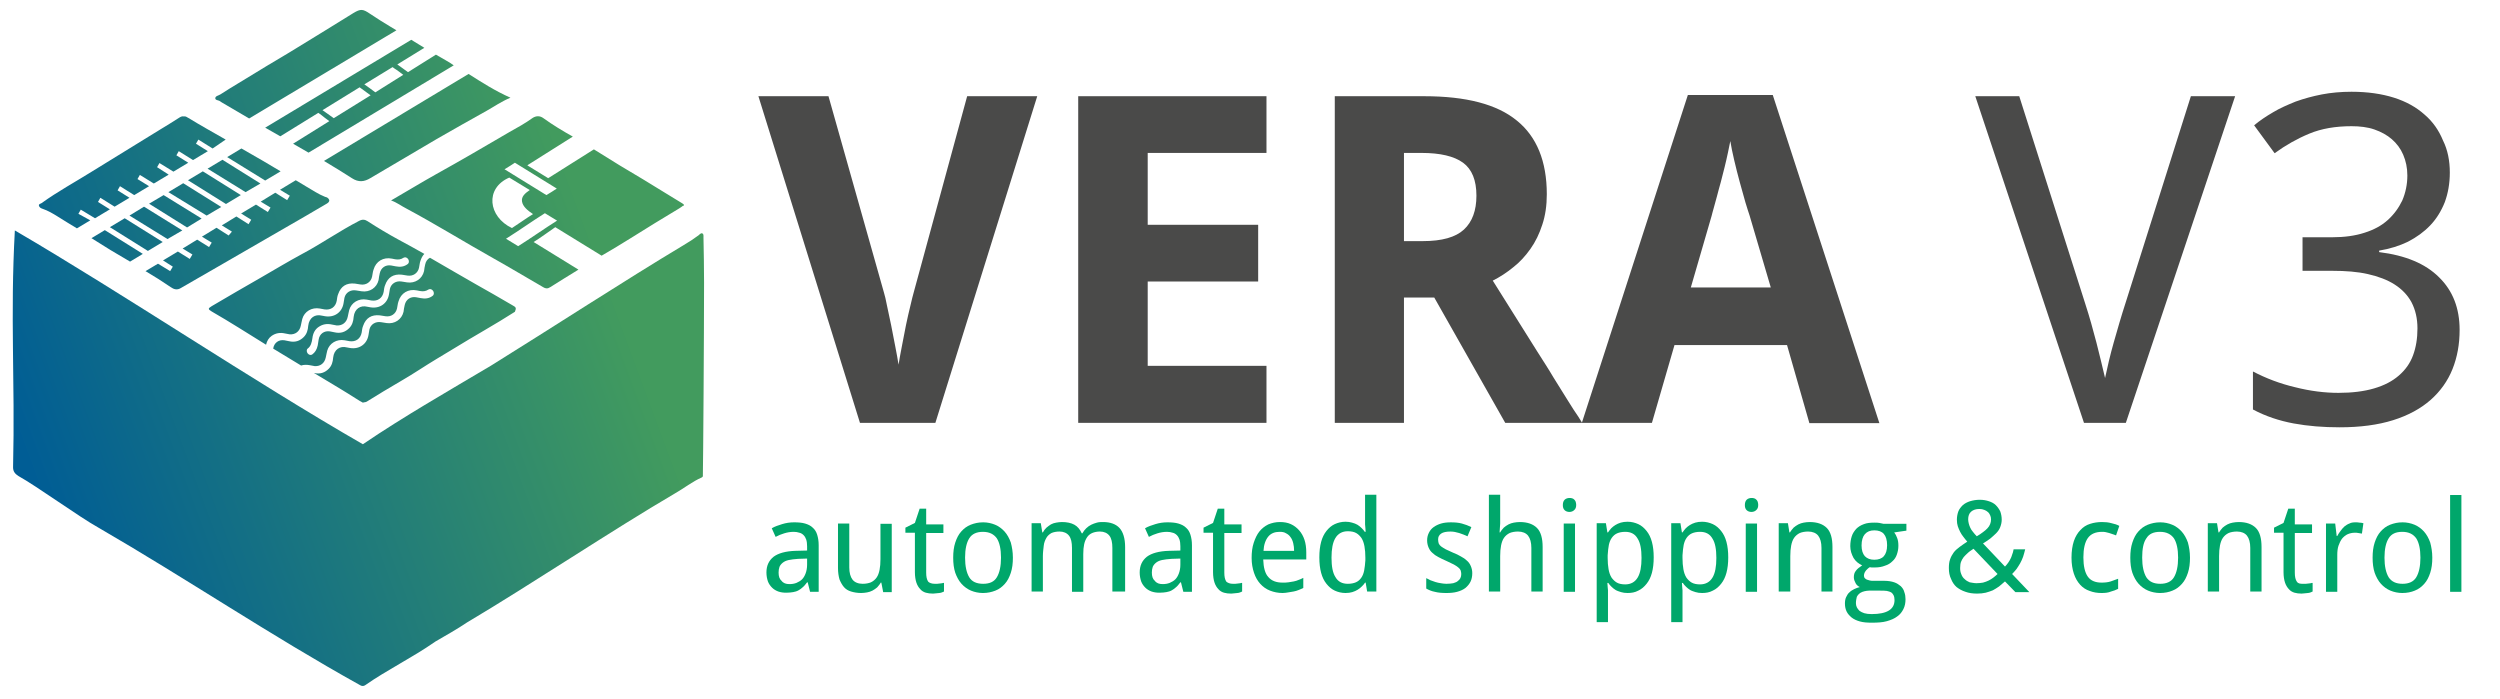
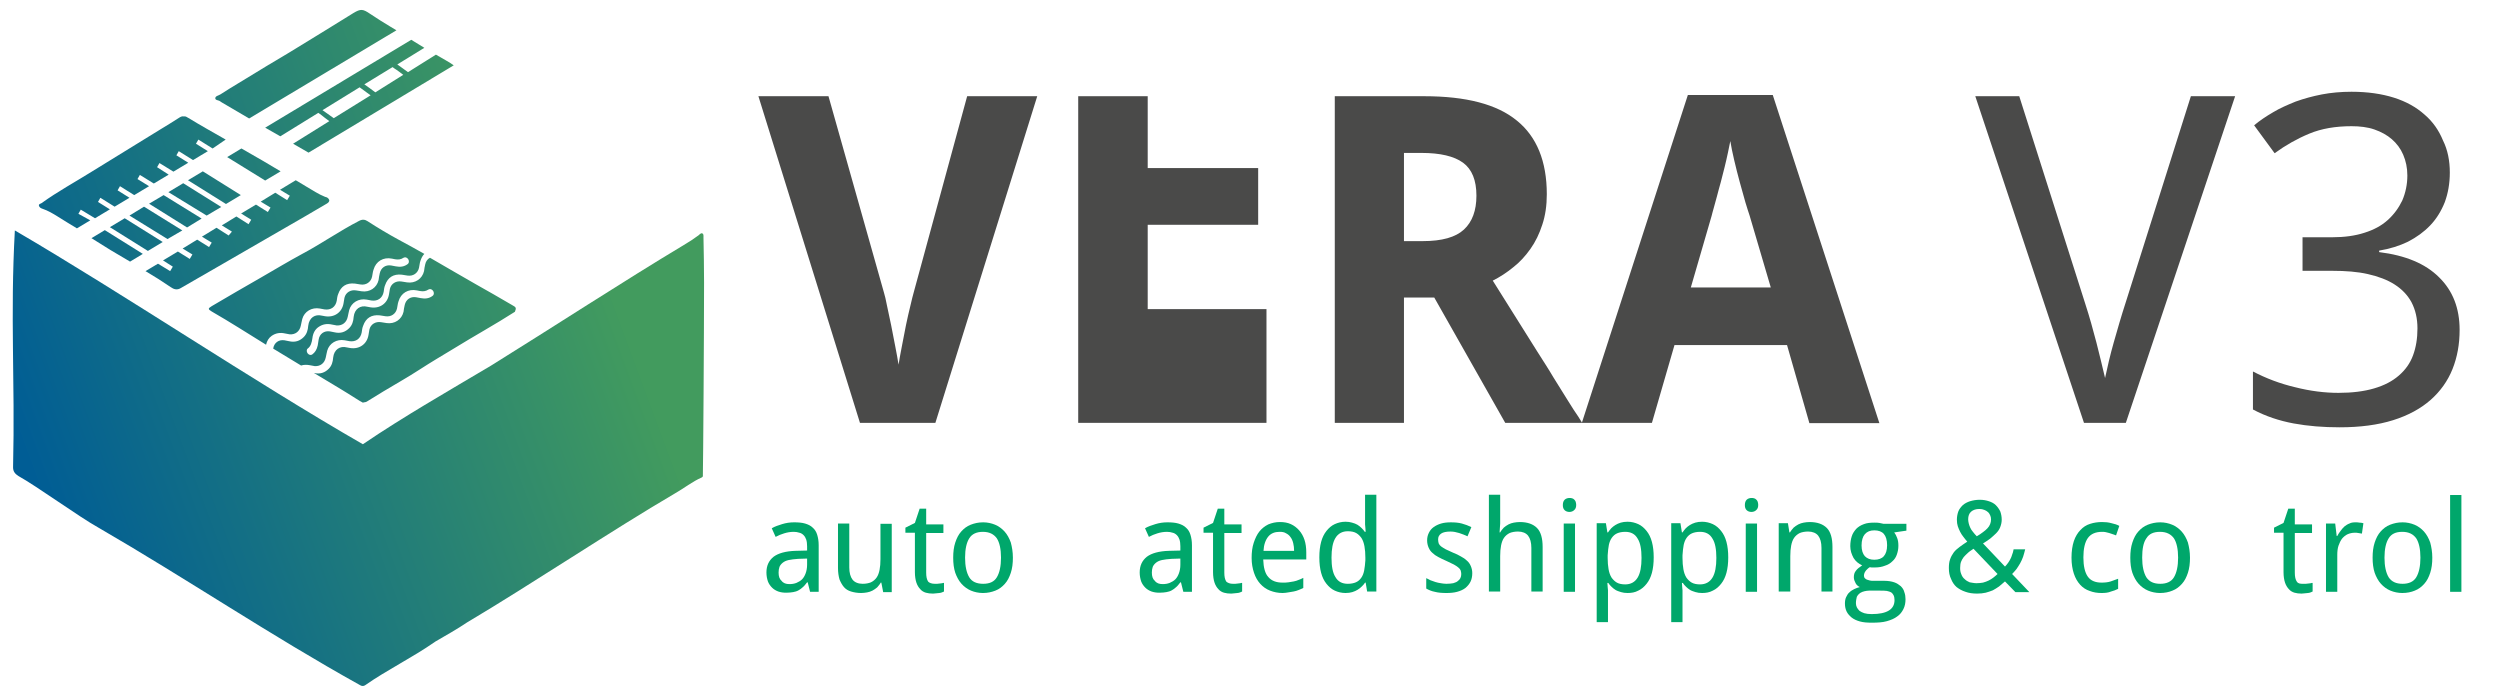
<svg xmlns="http://www.w3.org/2000/svg" version="1.1" id="Ebene_1" x="0px" y="0px" viewBox="0 0 841.9 235.4" style="enable-background:new 0 0 841.9 235.4;" xml:space="preserve">
  <style type="text/css">
	.st0{fill:#4A4A49;}
	.st1{fill:#00A76B;}
	.st2{fill:url(#SVGID_1_);}
	.st3{fill:url(#SVGID_00000066473796000464876180000005011074650193883582_);}
	.st4{fill:url(#SVGID_00000158004273732391397040000018385291535249885066_);}
	.st5{fill:url(#SVGID_00000135651288739435866520000011323128506641863351_);}
	.st6{fill:url(#SVGID_00000072255598485760424350000016309944545322251179_);}
	.st7{fill:url(#SVGID_00000003817992270848125980000018421166087917036734_);}
	.st8{fill:url(#SVGID_00000132066754135644554720000000117117187291338644_);}
	.st9{fill:url(#SVGID_00000008121621803318276380000016026315680398439851_);}
	.st10{fill:url(#SVGID_00000034778104357346253900000001734510801562371239_);}
	.st11{fill:url(#SVGID_00000112614308824253998980000000621662125847472568_);}
	.st12{fill:url(#SVGID_00000060709119974416294400000014585169569017865109_);}
	.st13{fill:url(#SVGID_00000150802308755147584150000010831538003794965935_);}
	.st14{fill:url(#SVGID_00000085243669562524797190000018233209764122970792_);}
	.st15{fill:url(#SVGID_00000120550859148962840140000010749940270712498872_);}
	.st16{fill:url(#SVGID_00000129192456659634813980000003398088632133443743_);}
	.st17{fill:url(#SVGID_00000061461155989418196640000011241355439402569894_);}
</style>
  <g>
    <g>
      <path class="st0" d="M325.7,32.4h23.6l-34.3,110h-25.4l-34.2-110h23.6l18.7,66.2c0.3,0.9,0.6,2.3,1,4.3c0.4,2,0.9,4.2,1.4,6.6    c0.5,2.4,0.9,4.8,1.4,7.2c0.5,2.4,0.8,4.4,1.1,6.1c0.3-1.7,0.6-3.7,1.1-6.1s0.9-4.8,1.4-7.2c0.5-2.4,1-4.6,1.5-6.6    c0.5-2,0.8-3.5,1.1-4.4L325.7,32.4z" />
-       <path class="st0" d="M426.5,142.4h-63.4v-110h63.4v19.1h-40v24.2h37.2v19.1h-37.2v28.4h40V142.4z" />
+       <path class="st0" d="M426.5,142.4h-63.4v-110h63.4h-40v24.2h37.2v19.1h-37.2v28.4h40V142.4z" />
      <path class="st0" d="M472.8,100.2v42.2h-23.3v-110h30.1c14.1,0,24.5,2.7,31.2,8.2c6.7,5.4,10.1,13.7,10.1,24.8    c0,3.8-0.5,7.2-1.5,10.2c-1,3.1-2.3,5.8-4,8.2c-1.7,2.4-3.6,4.5-5.8,6.2c-2.2,1.8-4.5,3.3-6.9,4.5c5.6,8.9,10.6,16.9,15,23.9    c1.9,3,3.8,5.9,5.5,8.8c1.8,2.9,3.4,5.4,4.8,7.7c1.4,2.3,2.6,4.1,3.5,5.4l1.3,2.1h-25.9l-23.9-42.2H472.8z M472.8,81.2h6.3    c6.5,0,11.1-1.3,13.9-3.9c2.8-2.6,4.2-6.4,4.2-11.4c0-5.2-1.5-8.9-4.5-11.1c-3-2.2-7.7-3.3-14-3.3h-5.9V81.2z" />
      <path class="st0" d="M609.3,142.4l-7.5-26.2h-37.9l-7.6,26.2h-23.6L568.4,32H597l35.9,110.5H609.3z M596.3,96.7l-7.1-24.1    c-0.3-0.9-0.8-2.4-1.4-4.4c-0.6-2.1-1.2-4.3-1.9-6.8c-0.7-2.5-1.3-5-1.9-7.5c-0.6-2.5-1-4.6-1.3-6.4c-0.2,1.1-0.5,2.4-0.8,3.9    c-0.3,1.5-0.7,3.1-1.1,4.8c-0.4,1.7-0.9,3.4-1.3,5.1c-0.5,1.7-0.9,3.3-1.3,4.8c-0.4,1.5-0.8,2.8-1.1,4c-0.3,1.2-0.6,2-0.7,2.6    l-7,24.1H596.3z" />
      <path class="st0" d="M737.8,32.4h14.9l-36.8,110h-14.1l-36.6-110H680l22.2,69.8c1.5,4.6,2.7,9,3.8,13.2c1.1,4.2,2,8.2,2.9,11.9    c0.8-3.7,1.7-7.7,2.9-11.9c1.2-4.2,2.5-8.8,4.1-13.7L737.8,32.4z" />
      <path class="st0" d="M825,58.1c0,3.7-0.6,7-1.7,10c-1.2,3-2.8,5.6-4.9,7.8c-2.1,2.2-4.6,4-7.5,5.5c-2.9,1.4-6.1,2.4-9.7,3v0.5    c8.9,1.1,15.6,3.9,20.2,8.5c4.6,4.5,6.9,10.4,6.9,17.7c0,4.8-0.8,9.2-2.4,13.2c-1.6,4-4.1,7.5-7.4,10.4c-3.3,2.9-7.5,5.2-12.6,6.8    s-11.1,2.4-18,2.4c-5.5,0-10.6-0.4-15.5-1.3c-4.8-0.9-9.4-2.4-13.7-4.7v-12.8c4.4,2.3,9.1,4.1,14.2,5.3c5.1,1.3,10,1.9,14.6,1.9    c4.6,0,8.6-0.5,12-1.5c3.4-1,6.1-2.4,8.3-4.3c2.2-1.9,3.8-4.1,4.8-6.8c1-2.7,1.5-5.7,1.5-9.1c0-3.4-0.7-6.3-2-8.8    c-1.3-2.4-3.2-4.4-5.7-6c-2.5-1.6-5.5-2.7-9-3.5c-3.5-0.8-7.5-1.1-12-1.1h-10V79.9h10c4.1,0,7.7-0.5,10.8-1.5    c3.2-1,5.8-2.4,7.9-4.3c2.1-1.9,3.7-4.1,4.9-6.6c1.1-2.6,1.7-5.4,1.7-8.4c0-2.6-0.5-4.9-1.4-7c-0.9-2.1-2.2-3.8-3.8-5.2    s-3.6-2.5-5.9-3.3c-2.3-0.8-4.9-1.1-7.7-1.1c-5.4,0-10.1,0.8-14.2,2.5c-4.1,1.7-8,3.9-11.7,6.6l-6.9-9.4c1.9-1.6,4-3,6.4-4.4    c2.3-1.4,4.9-2.5,7.6-3.6c2.8-1,5.7-1.8,8.8-2.4c3.1-0.6,6.5-0.9,10-0.9c5.4,0,10.2,0.7,14.3,2s7.5,3.2,10.3,5.7    c2.8,2.4,4.8,5.3,6.2,8.7C824.3,50.5,825,54.2,825,58.1z" />
    </g>
    <g>
      <g>
        <path class="st1" d="M272.8,199.3l-0.8-3.2h-0.2c-0.5,0.6-0.9,1.2-1.4,1.6c-0.5,0.5-1,0.8-1.5,1.1s-1.2,0.5-1.8,0.6     s-1.4,0.2-2.3,0.2c-1,0-1.8-0.1-2.7-0.4c-0.8-0.3-1.5-0.7-2.1-1.3c-0.6-0.6-1.1-1.3-1.4-2.1c-0.3-0.9-0.5-1.9-0.5-3     c0-2.3,0.8-4,2.4-5.3c1.6-1.2,4.1-1.9,7.4-2l3.9-0.1V184c0-0.9-0.1-1.7-0.3-2.3c-0.2-0.6-0.5-1.1-0.9-1.5     c-0.4-0.4-0.9-0.7-1.4-0.8c-0.6-0.2-1.2-0.3-1.9-0.3c-1.2,0-2.2,0.2-3.2,0.5c-1,0.3-2,0.7-2.9,1.2l-1.3-2.9c1-0.6,2.2-1,3.5-1.4     c1.3-0.4,2.6-0.6,4-0.6c1.4,0,2.7,0.1,3.7,0.4c1,0.3,1.9,0.7,2.6,1.4c0.7,0.6,1.2,1.4,1.5,2.4c0.3,1,0.5,2.1,0.5,3.5v15.7H272.8z      M265.8,196.7c0.9,0,1.6-0.1,2.4-0.4c0.7-0.3,1.4-0.7,1.9-1.2c0.5-0.5,0.9-1.2,1.2-2c0.3-0.8,0.5-1.8,0.5-2.9v-2.1l-3,0.1     c-1.3,0.1-2.3,0.2-3.2,0.4c-0.9,0.2-1.5,0.5-2,0.9c-0.5,0.4-0.9,0.9-1.1,1.4c-0.2,0.6-0.3,1.2-0.3,1.9c0,1.3,0.3,2.2,1,2.8     C263.8,196.4,264.7,196.7,265.8,196.7z" />
        <path class="st1" d="M297.4,199.3l-0.6-3.1h-0.2c-0.3,0.6-0.8,1.1-1.2,1.6c-0.5,0.4-1,0.8-1.6,1.1s-1.2,0.5-1.8,0.6     s-1.3,0.2-2,0.2c-1.3,0-2.4-0.2-3.4-0.5c-1-0.3-1.8-0.8-2.4-1.5c-0.6-0.7-1.1-1.6-1.5-2.6c-0.3-1.1-0.5-2.3-0.5-3.8v-15h3.8v14.8     c0,1.8,0.4,3.2,1.1,4.1s1.9,1.4,3.4,1.4c1.1,0,2.1-0.2,2.8-0.5c0.8-0.4,1.4-0.9,1.9-1.6c0.5-0.7,0.8-1.6,1-2.6     c0.2-1,0.3-2.2,0.3-3.6v-11.9h3.8v23H297.4z" />
        <path class="st1" d="M314.8,196.6c0.3,0,0.5,0,0.8,0c0.3,0,0.6-0.1,0.9-0.1c0.3,0,0.6-0.1,0.8-0.1c0.2-0.1,0.4-0.1,0.6-0.1v2.9     c-0.2,0.1-0.4,0.2-0.7,0.3c-0.3,0.1-0.6,0.2-0.9,0.2s-0.7,0.1-1,0.1s-0.7,0.1-1.1,0.1c-0.9,0-1.7-0.1-2.4-0.3     c-0.7-0.2-1.4-0.6-1.9-1.2c-0.5-0.5-1-1.3-1.3-2.2c-0.3-0.9-0.5-2.1-0.5-3.5v-13.3h-3.2v-1.7l3.2-1.6l1.6-4.8h2.2v5.3h5.8v2.9     h-5.8v13.3c0,1.4,0.2,2.4,0.7,3.1C313,196.3,313.8,196.6,314.8,196.6z" />
        <path class="st1" d="M341.1,187.8c0,1.9-0.2,3.6-0.7,5.1c-0.5,1.5-1.1,2.7-2,3.7c-0.9,1-1.9,1.8-3.2,2.3s-2.6,0.8-4.2,0.8     c-1.4,0-2.8-0.3-4-0.8s-2.3-1.3-3.2-2.3c-0.9-1-1.6-2.3-2.1-3.7c-0.5-1.5-0.7-3.2-0.7-5.1c0-1.9,0.2-3.6,0.7-5.1     c0.5-1.5,1.1-2.7,2-3.7c0.9-1,1.9-1.8,3.2-2.3s2.6-0.8,4.2-0.8c1.4,0,2.8,0.3,4,0.8s2.3,1.3,3.2,2.3c0.9,1,1.6,2.3,2.1,3.7     C340.8,184.2,341.1,185.9,341.1,187.8z M325,187.8c0,2.9,0.5,5.1,1.4,6.6s2.5,2.2,4.7,2.2s3.7-0.7,4.6-2.2     c0.9-1.5,1.4-3.7,1.4-6.6c0-2.9-0.5-5.1-1.4-6.5c-1-1.4-2.5-2.2-4.7-2.2c-2.1,0-3.7,0.7-4.6,2.2C325.5,182.7,325,184.9,325,187.8     z" />
-         <path class="st1" d="M374.6,199.3v-14.8c0-1.8-0.3-3.2-1-4.1s-1.8-1.4-3.2-1.4c-1,0-1.9,0.2-2.6,0.5c-0.7,0.3-1.3,0.8-1.7,1.4     s-0.8,1.4-1,2.4c-0.2,0.9-0.3,2-0.3,3.3v12.7h-3.8v-14.8c0-1.8-0.3-3.2-1-4.1s-1.8-1.4-3.2-1.4c-1.1,0-2,0.2-2.7,0.5     c-0.7,0.4-1.3,0.9-1.7,1.6c-0.4,0.7-0.8,1.6-0.9,2.6s-0.3,2.2-0.3,3.6v11.9h-3.8v-23h3.1l0.5,3.1h0.2c0.3-0.6,0.7-1.1,1.2-1.6     c0.5-0.4,1-0.8,1.5-1.1c0.6-0.3,1.1-0.5,1.8-0.6c0.6-0.1,1.3-0.2,1.9-0.2c1.7,0,3.1,0.3,4.2,0.9c1.1,0.6,1.9,1.6,2.5,2.9h0.2     c0.4-0.7,0.8-1.2,1.3-1.7c0.5-0.5,1.1-0.9,1.7-1.2c0.6-0.3,1.2-0.5,1.9-0.7c0.7-0.2,1.4-0.2,2.1-0.2c2.4,0,4.3,0.7,5.5,2     c1.2,1.3,1.9,3.5,1.9,6.4v15H374.6z" />
        <path class="st1" d="M398.5,199.3l-0.8-3.2h-0.2c-0.5,0.6-0.9,1.2-1.4,1.6c-0.5,0.5-1,0.8-1.5,1.1s-1.2,0.5-1.8,0.6     s-1.4,0.2-2.3,0.2c-1,0-1.8-0.1-2.7-0.4c-0.8-0.3-1.5-0.7-2.1-1.3c-0.6-0.6-1.1-1.3-1.4-2.1c-0.3-0.9-0.5-1.9-0.5-3     c0-2.3,0.8-4,2.4-5.3c1.6-1.2,4.1-1.9,7.4-2l3.9-0.1V184c0-0.9-0.1-1.7-0.3-2.3c-0.2-0.6-0.5-1.1-0.9-1.5     c-0.4-0.4-0.9-0.7-1.4-0.8c-0.6-0.2-1.2-0.3-1.9-0.3c-1.2,0-2.2,0.2-3.2,0.5c-1,0.3-2,0.7-2.9,1.2l-1.3-2.9c1-0.6,2.2-1,3.5-1.4     c1.3-0.4,2.6-0.6,4-0.6c1.4,0,2.7,0.1,3.7,0.4c1,0.3,1.9,0.7,2.6,1.4c0.7,0.6,1.2,1.4,1.5,2.4c0.3,1,0.5,2.1,0.5,3.5v15.7H398.5z      M391.5,196.7c0.9,0,1.6-0.1,2.4-0.4c0.7-0.3,1.4-0.7,1.9-1.2c0.5-0.5,0.9-1.2,1.2-2c0.3-0.8,0.5-1.8,0.5-2.9v-2.1l-3,0.1     c-1.3,0.1-2.3,0.2-3.2,0.4c-0.9,0.2-1.5,0.5-2,0.9c-0.5,0.4-0.9,0.9-1.1,1.4c-0.2,0.6-0.3,1.2-0.3,1.9c0,1.3,0.3,2.2,1,2.8     C389.5,196.4,390.4,196.7,391.5,196.7z" />
        <path class="st1" d="M415.2,196.6c0.3,0,0.5,0,0.8,0c0.3,0,0.6-0.1,0.9-0.1c0.3,0,0.6-0.1,0.8-0.1c0.2-0.1,0.4-0.1,0.6-0.1v2.9     c-0.2,0.1-0.4,0.2-0.7,0.3c-0.3,0.1-0.6,0.2-0.9,0.2s-0.7,0.1-1,0.1s-0.7,0.1-1.1,0.1c-0.9,0-1.7-0.1-2.4-0.3     c-0.7-0.2-1.4-0.6-1.9-1.2c-0.5-0.5-1-1.3-1.3-2.2c-0.3-0.9-0.5-2.1-0.5-3.5v-13.3h-3.2v-1.7l3.2-1.6l1.6-4.8h2.2v5.3h5.8v2.9     h-5.8v13.3c0,1.4,0.2,2.4,0.7,3.1C413.5,196.3,414.2,196.6,415.2,196.6z" />
        <path class="st1" d="M431.9,199.7c-1.5,0-2.9-0.3-4.2-0.8c-1.3-0.5-2.4-1.3-3.3-2.3c-0.9-1-1.6-2.2-2.1-3.7     c-0.5-1.5-0.8-3.1-0.8-5c0-1.9,0.2-3.6,0.7-5.1c0.5-1.5,1.1-2.8,1.9-3.8c0.8-1,1.8-1.8,3-2.4c1.2-0.5,2.5-0.8,3.9-0.8     c1.4,0,2.6,0.2,3.7,0.7c1.1,0.5,2,1.2,2.8,2.1s1.4,2,1.8,3.2s0.6,2.7,0.6,4.2v2.4h-14.5c0.1,2.7,0.6,4.7,1.7,5.9     c1.1,1.3,2.7,1.9,4.8,1.9c0.7,0,1.4,0,2-0.1c0.6-0.1,1.2-0.2,1.8-0.3s1.1-0.3,1.6-0.5c0.5-0.2,1.1-0.4,1.6-0.7v3.4     c-0.6,0.3-1.1,0.5-1.6,0.7c-0.5,0.2-1.1,0.4-1.7,0.5c-0.6,0.1-1.2,0.2-1.8,0.3S432.6,199.7,431.9,199.7z M430.9,179.1     c-1.6,0-2.9,0.5-3.8,1.6s-1.5,2.7-1.6,4.8h10.3c0-0.9-0.1-1.8-0.3-2.6c-0.2-0.8-0.5-1.5-0.9-2c-0.4-0.6-0.9-1-1.5-1.3     C432.5,179.2,431.8,179.1,430.9,179.1z" />
        <path class="st1" d="M459.9,196.2h-0.2c-0.3,0.5-0.7,0.9-1.1,1.3c-0.4,0.4-0.9,0.8-1.4,1.1c-0.5,0.3-1.1,0.6-1.8,0.8     s-1.4,0.3-2.3,0.3c-1.3,0-2.5-0.3-3.6-0.8c-1.1-0.5-2-1.3-2.8-2.3c-0.8-1-1.4-2.2-1.8-3.7c-0.4-1.5-0.6-3.2-0.6-5.2     c0-2,0.2-3.7,0.6-5.2c0.4-1.5,1-2.7,1.8-3.7c0.8-1,1.7-1.8,2.8-2.3c1.1-0.5,2.3-0.8,3.6-0.8c0.8,0,1.6,0.1,2.2,0.3     c0.7,0.2,1.3,0.4,1.8,0.7c0.5,0.3,1,0.7,1.4,1.1c0.4,0.4,0.8,0.8,1.1,1.3h0.3c0-0.5-0.1-0.9-0.1-1.4c0-0.4-0.1-0.7-0.1-1.1     s0-0.7,0-0.9v-9.1h3.8v32.6h-3.1L459.9,196.2z M453.9,196.6c1.1,0,2-0.2,2.7-0.5c0.7-0.3,1.3-0.8,1.8-1.5c0.5-0.7,0.8-1.5,1-2.5     c0.2-1,0.3-2.1,0.4-3.4v-0.9c0-1.4-0.1-2.7-0.3-3.8s-0.5-2-1-2.8c-0.5-0.7-1.1-1.3-1.8-1.7s-1.7-0.6-2.8-0.6     c-1.9,0-3.3,0.8-4.2,2.3c-0.9,1.5-1.3,3.7-1.3,6.6c0,2.9,0.4,5.1,1.3,6.5C450.6,195.9,452,196.6,453.9,196.6z" />
        <path class="st1" d="M495.8,193c0,1.1-0.2,2.1-0.6,2.9c-0.4,0.8-1,1.5-1.7,2.1c-0.8,0.6-1.7,1-2.8,1.3c-1.1,0.3-2.3,0.4-3.6,0.4     c-1.5,0-2.8-0.1-3.9-0.4c-1.1-0.2-2-0.6-2.9-1.1v-3.5c0.4,0.2,0.9,0.4,1.4,0.7c0.5,0.2,1.1,0.4,1.7,0.6c0.6,0.2,1.2,0.3,1.8,0.4     c0.6,0.1,1.2,0.2,1.9,0.2c0.9,0,1.7-0.1,2.3-0.2c0.6-0.2,1.2-0.4,1.5-0.7c0.4-0.3,0.7-0.6,0.9-1c0.2-0.4,0.3-0.9,0.3-1.4     c0-0.4-0.1-0.8-0.2-1.2c-0.1-0.3-0.4-0.7-0.8-1c-0.4-0.3-0.9-0.7-1.5-1s-1.5-0.7-2.5-1.2c-1-0.4-1.9-0.9-2.7-1.3     c-0.8-0.4-1.5-0.9-2-1.4c-0.6-0.5-1-1.1-1.3-1.8c-0.3-0.7-0.5-1.5-0.5-2.4c0-1,0.2-1.8,0.6-2.6c0.4-0.8,0.9-1.4,1.6-1.9     c0.7-0.5,1.5-0.9,2.5-1.2s2.1-0.4,3.3-0.4c1.4,0,2.6,0.1,3.7,0.4c1.1,0.3,2.2,0.7,3.2,1.2l-1.3,3.1c-0.9-0.4-1.8-0.8-2.8-1.1     c-1-0.3-1.9-0.5-2.9-0.5c-1.4,0-2.5,0.2-3.2,0.7c-0.7,0.5-1,1.1-1,2c0,0.5,0.1,0.9,0.2,1.3c0.2,0.4,0.4,0.7,0.8,1     c0.4,0.3,0.9,0.6,1.6,1c0.7,0.3,1.5,0.7,2.4,1.1c1,0.4,1.9,0.8,2.7,1.3c0.8,0.4,1.5,0.9,2,1.4c0.6,0.5,1,1.1,1.3,1.8     C495.6,191.3,495.8,192.1,495.8,193z" />
        <path class="st1" d="M515.7,199.3v-14.8c0-1.8-0.4-3.2-1.1-4.1c-0.7-0.9-1.9-1.4-3.4-1.4c-1.1,0-2.1,0.2-2.8,0.5     c-0.8,0.4-1.4,0.9-1.9,1.6s-0.8,1.6-1,2.6s-0.3,2.2-0.3,3.6v11.9h-3.8v-32.6h3.8v9.7l-0.2,3h0.2c0.3-0.6,0.8-1.1,1.2-1.6     c0.5-0.4,1-0.8,1.6-1.1s1.2-0.5,1.8-0.6c0.6-0.1,1.3-0.2,2-0.2c2.6,0,4.5,0.7,5.8,2c1.3,1.3,1.9,3.5,1.9,6.4v15H515.7z" />
        <path class="st1" d="M526.3,170.1c0-0.8,0.2-1.4,0.6-1.8s1-0.6,1.6-0.6c0.3,0,0.6,0,0.9,0.1c0.3,0.1,0.5,0.2,0.7,0.4     c0.2,0.2,0.4,0.4,0.5,0.7c0.1,0.3,0.2,0.7,0.2,1.1c0,0.8-0.2,1.4-0.7,1.8c-0.4,0.4-1,0.6-1.6,0.6c-0.6,0-1.2-0.2-1.6-0.6     S526.3,170.9,526.3,170.1z M530.4,199.3h-3.8v-23h3.8V199.3z" />
        <path class="st1" d="M548.1,199.7c-0.8,0-1.6-0.1-2.2-0.3s-1.3-0.4-1.8-0.7c-0.5-0.3-1-0.7-1.4-1.1c-0.4-0.4-0.8-0.8-1.1-1.3     h-0.3c0,0.5,0.1,0.9,0.1,1.4c0,0.4,0.1,0.7,0.1,1.1s0,0.7,0,0.9v9.8h-3.8v-33.3h3.1l0.5,3.1h0.2c0.3-0.5,0.7-0.9,1.1-1.4     c0.4-0.4,0.9-0.8,1.4-1.1c0.5-0.3,1.1-0.6,1.8-0.8c0.7-0.2,1.4-0.3,2.3-0.3c1.3,0,2.5,0.3,3.6,0.8c1.1,0.5,2,1.3,2.8,2.3     c0.8,1,1.4,2.2,1.8,3.7c0.4,1.5,0.6,3.2,0.6,5.2c0,2-0.2,3.7-0.6,5.2c-0.4,1.5-1,2.7-1.8,3.7s-1.7,1.8-2.8,2.3     C550.6,199.5,549.4,199.7,548.1,199.7z M547.3,179.1c-1.1,0-2,0.2-2.7,0.5c-0.7,0.3-1.3,0.8-1.8,1.5c-0.5,0.7-0.8,1.5-1,2.4     c-0.2,1-0.3,2.1-0.4,3.5v0.9c0,1.4,0.1,2.7,0.3,3.8c0.2,1.1,0.5,2,1,2.8c0.5,0.7,1.1,1.3,1.8,1.7s1.7,0.6,2.8,0.6     c1.9,0,3.3-0.8,4.2-2.3c0.9-1.5,1.3-3.7,1.3-6.6c0-2.9-0.4-5.1-1.3-6.5C550.6,179.8,549.2,179.1,547.3,179.1z" />
        <path class="st1" d="M573.2,199.7c-0.8,0-1.6-0.1-2.2-0.3s-1.3-0.4-1.8-0.7c-0.5-0.3-1-0.7-1.4-1.1c-0.4-0.4-0.8-0.8-1.1-1.3     h-0.3c0,0.5,0.1,0.9,0.1,1.4c0,0.4,0.1,0.7,0.1,1.1s0,0.7,0,0.9v9.8h-3.8v-33.3h3.1l0.5,3.1h0.2c0.3-0.5,0.7-0.9,1.1-1.4     c0.4-0.4,0.9-0.8,1.4-1.1c0.5-0.3,1.1-0.6,1.8-0.8c0.7-0.2,1.4-0.3,2.3-0.3c1.3,0,2.5,0.3,3.6,0.8c1.1,0.5,2,1.3,2.8,2.3     c0.8,1,1.4,2.2,1.8,3.7c0.4,1.5,0.6,3.2,0.6,5.2c0,2-0.2,3.7-0.6,5.2c-0.4,1.5-1,2.7-1.8,3.7s-1.7,1.8-2.8,2.3     C575.7,199.5,574.5,199.7,573.2,199.7z M572.5,179.1c-1.1,0-2,0.2-2.7,0.5c-0.7,0.3-1.3,0.8-1.8,1.5c-0.5,0.7-0.8,1.5-1,2.4     c-0.2,1-0.3,2.1-0.4,3.5v0.9c0,1.4,0.1,2.7,0.3,3.8c0.2,1.1,0.5,2,1,2.8c0.5,0.7,1.1,1.3,1.8,1.7s1.7,0.6,2.8,0.6     c1.9,0,3.3-0.8,4.2-2.3c0.9-1.5,1.3-3.7,1.3-6.6c0-2.9-0.4-5.1-1.3-6.5C575.8,179.8,574.4,179.1,572.5,179.1z" />
        <path class="st1" d="M587.6,170.1c0-0.8,0.2-1.4,0.6-1.8s1-0.6,1.6-0.6c0.3,0,0.6,0,0.9,0.1c0.3,0.1,0.5,0.2,0.7,0.4     c0.2,0.2,0.4,0.4,0.5,0.7c0.1,0.3,0.2,0.7,0.2,1.1c0,0.8-0.2,1.4-0.7,1.8c-0.4,0.4-1,0.6-1.6,0.6c-0.6,0-1.2-0.2-1.6-0.6     S587.6,170.9,587.6,170.1z M591.7,199.3h-3.8v-23h3.8V199.3z" />
        <path class="st1" d="M613.4,199.3v-14.8c0-1.8-0.4-3.2-1.1-4.1c-0.7-0.9-1.9-1.4-3.4-1.4c-1.1,0-2.1,0.2-2.8,0.5     c-0.8,0.4-1.4,0.9-1.9,1.6s-0.8,1.6-1,2.6s-0.3,2.2-0.3,3.6v11.9H599v-23h3.1l0.5,3.1h0.2c0.3-0.6,0.8-1.1,1.2-1.6     c0.5-0.4,1-0.8,1.6-1.1s1.2-0.5,1.8-0.6c0.6-0.1,1.3-0.2,2-0.2c2.6,0,4.5,0.7,5.8,2c1.3,1.3,1.9,3.5,1.9,6.4v15H613.4z" />
        <path class="st1" d="M642,176.3v2.4l-4.1,0.6c0.4,0.5,0.7,1.1,1,1.9c0.3,0.8,0.4,1.6,0.4,2.6c0,1.1-0.2,2-0.5,2.9     c-0.3,0.9-0.8,1.7-1.5,2.3c-0.7,0.7-1.5,1.2-2.5,1.5c-1,0.4-2.1,0.6-3.4,0.6c-0.3,0-0.6,0-0.9,0s-0.6,0-0.8-0.1     c-0.2,0.1-0.5,0.3-0.7,0.5c-0.2,0.2-0.4,0.4-0.6,0.6c-0.2,0.2-0.3,0.5-0.5,0.8c-0.1,0.3-0.2,0.6-0.2,0.9c0,0.4,0.1,0.7,0.3,0.9     c0.2,0.2,0.4,0.4,0.7,0.5c0.3,0.1,0.6,0.2,1,0.3s0.8,0.1,1.2,0.1h3.7c1.3,0,2.4,0.2,3.3,0.5c0.9,0.3,1.6,0.8,2.2,1.3     c0.6,0.6,1,1.2,1.2,2c0.3,0.8,0.4,1.6,0.4,2.4c0,1.2-0.2,2.3-0.7,3.3c-0.5,1-1.1,1.8-2.1,2.5c-0.9,0.7-2.1,1.2-3.5,1.6     c-1.4,0.4-3.1,0.5-5.1,0.5c-1.5,0-2.8-0.1-3.9-0.4c-1.1-0.3-2-0.7-2.8-1.3c-0.7-0.6-1.3-1.2-1.7-2c-0.4-0.8-0.6-1.7-0.6-2.7     c0-0.8,0.1-1.6,0.4-2.2c0.3-0.6,0.6-1.2,1.1-1.6c0.5-0.5,1-0.8,1.6-1.1s1.2-0.5,1.9-0.7c-0.6-0.3-1.1-0.7-1.4-1.3s-0.6-1.2-0.6-2     c0-0.9,0.2-1.6,0.7-2.2c0.4-0.6,1.2-1.2,2.1-1.8c-0.6-0.3-1.1-0.6-1.6-1c-0.5-0.4-0.9-0.9-1.3-1.5c-0.3-0.6-0.6-1.2-0.8-1.9     c-0.2-0.7-0.3-1.4-0.3-2.1c0-1.2,0.2-2.4,0.5-3.3c0.3-1,0.9-1.8,1.5-2.5c0.7-0.7,1.5-1.2,2.6-1.6c1-0.4,2.2-0.5,3.6-0.5     c0.5,0,1.1,0,1.6,0.1c0.6,0.1,1,0.2,1.4,0.3H642z M625,203.1c0,0.5,0.1,1,0.3,1.4s0.5,0.8,0.9,1.2c0.4,0.3,1,0.6,1.6,0.8     c0.7,0.2,1.5,0.3,2.5,0.3c2.6,0,4.5-0.4,5.8-1.2c1.3-0.8,1.9-2,1.9-3.5c0-0.6-0.1-1.2-0.3-1.6c-0.2-0.4-0.4-0.7-0.8-1     c-0.4-0.2-0.9-0.4-1.5-0.5c-0.6-0.1-1.4-0.1-2.3-0.1h-3.7c-0.5,0-1,0.1-1.5,0.2c-0.5,0.1-1,0.3-1.5,0.6c-0.4,0.3-0.8,0.7-1.1,1.3     C625.2,201.5,625,202.2,625,203.1z M626.9,183.7c0,1.6,0.4,2.8,1.1,3.6c0.8,0.8,1.8,1.2,3.2,1.2c1.4,0,2.5-0.4,3.2-1.2     c0.7-0.8,1.1-2,1.1-3.7c0-1.7-0.4-3-1.1-3.8c-0.7-0.8-1.8-1.2-3.2-1.2c-1.4,0-2.4,0.4-3.2,1.3C627.3,180.7,626.9,182,626.9,183.7     z" />
        <path class="st1" d="M656.3,191.3c0-1.1,0.1-2.1,0.4-2.9c0.3-0.9,0.7-1.6,1.2-2.3c0.5-0.7,1.2-1.3,2-1.9s1.7-1.2,2.6-1.8     c-0.4-0.5-0.9-1-1.3-1.6c-0.4-0.5-0.8-1.1-1.1-1.7c-0.3-0.6-0.6-1.3-0.8-1.9s-0.3-1.4-0.3-2.2c0-1,0.2-2,0.5-2.8     c0.3-0.8,0.9-1.5,1.5-2.1c0.7-0.6,1.5-1,2.4-1.3c1-0.3,2.1-0.5,3.3-0.5c1.2,0,2.2,0.2,3.1,0.5c0.9,0.3,1.7,0.7,2.3,1.3     c0.6,0.6,1.1,1.3,1.5,2.1c0.3,0.8,0.5,1.8,0.5,2.8c0,0.9-0.2,1.7-0.5,2.5s-0.8,1.5-1.4,2.1c-0.6,0.6-1.3,1.2-2,1.8     c-0.8,0.6-1.6,1.1-2.4,1.6l7.4,7.8c0.4-0.4,0.7-0.8,1-1.2c0.3-0.4,0.6-0.9,0.8-1.3s0.5-1,0.6-1.5c0.2-0.5,0.4-1.1,0.5-1.8h3.9     c-0.2,0.9-0.5,1.8-0.7,2.5c-0.3,0.8-0.6,1.5-1,2.2c-0.4,0.7-0.8,1.3-1.2,1.9c-0.5,0.6-1,1.2-1.5,1.7l5.8,6.1h-4.7l-3.5-3.6     c-0.7,0.6-1.4,1.2-2,1.7c-0.7,0.5-1.4,0.9-2.1,1.3c-0.8,0.3-1.6,0.6-2.4,0.8c-0.9,0.2-1.8,0.3-2.9,0.3c-1.5,0-2.8-0.2-3.9-0.6     c-1.2-0.4-2.1-0.9-3-1.6c-0.8-0.7-1.4-1.6-1.8-2.6C656.5,193.9,656.3,192.7,656.3,191.3z M665.6,196.4c0.8,0,1.6-0.1,2.2-0.2     c0.7-0.2,1.3-0.4,1.9-0.7c0.6-0.3,1.1-0.6,1.6-1c0.5-0.4,1-0.8,1.4-1.2l-8.1-8.5c-0.7,0.5-1.4,0.9-1.9,1.4s-1,0.9-1.4,1.4     s-0.7,1.1-0.9,1.6s-0.3,1.3-0.3,2.1c0,0.8,0.1,1.4,0.4,2.1c0.2,0.6,0.6,1.2,1.1,1.6c0.5,0.5,1,0.8,1.7,1.1     C664,196.2,664.8,196.4,665.6,196.4z M662.8,174.9c0,0.5,0.1,0.9,0.2,1.4c0.1,0.5,0.3,0.9,0.5,1.4c0.2,0.5,0.5,0.9,0.9,1.4     c0.4,0.5,0.8,1,1.3,1.5c0.8-0.5,1.5-0.9,2.1-1.4c0.6-0.4,1.1-0.9,1.5-1.3s0.7-0.9,0.9-1.4c0.2-0.5,0.3-1,0.3-1.6     c0-0.5-0.1-1-0.3-1.4c-0.2-0.4-0.4-0.8-0.8-1.1c-0.3-0.3-0.7-0.5-1.2-0.7c-0.5-0.2-1-0.3-1.6-0.3c-1.2,0-2.1,0.3-2.8,0.9     S662.8,173.8,662.8,174.9z" />
        <path class="st1" d="M707.7,199.7c-1.4,0-2.7-0.2-4-0.7c-1.2-0.4-2.3-1.1-3.2-2.1c-0.9-1-1.6-2.2-2.1-3.7     c-0.5-1.5-0.8-3.3-0.8-5.4c0-2.2,0.3-4.1,0.8-5.6s1.3-2.8,2.2-3.7c0.9-1,2-1.7,3.3-2.1c1.2-0.4,2.6-0.6,4-0.6     c1.1,0,2.2,0.1,3.2,0.4c1,0.2,1.9,0.5,2.6,0.9l-1.1,3.2c-0.3-0.1-0.7-0.3-1.1-0.4c-0.4-0.1-0.8-0.3-1.2-0.4s-0.8-0.2-1.2-0.3     c-0.4-0.1-0.8-0.1-1.2-0.1c-2.2,0-3.8,0.7-4.8,2.1s-1.5,3.6-1.5,6.5c0,2.9,0.5,5.1,1.5,6.5c1,1.4,2.6,2,4.6,2     c1.1,0,2.2-0.1,3.1-0.4c0.9-0.3,1.7-0.6,2.5-0.9v3.4c-0.8,0.4-1.6,0.7-2.4,0.9C710,199.6,708.9,199.7,707.7,199.7z" />
        <path class="st1" d="M737.5,187.8c0,1.9-0.2,3.6-0.7,5.1c-0.5,1.5-1.1,2.7-2,3.7c-0.9,1-1.9,1.8-3.2,2.3     c-1.2,0.5-2.6,0.8-4.2,0.8c-1.4,0-2.8-0.3-4-0.8c-1.2-0.5-2.3-1.3-3.2-2.3c-0.9-1-1.6-2.3-2.1-3.7c-0.5-1.5-0.7-3.2-0.7-5.1     c0-1.9,0.2-3.6,0.7-5.1c0.5-1.5,1.1-2.7,2-3.7c0.9-1,1.9-1.8,3.2-2.3s2.6-0.8,4.2-0.8c1.4,0,2.8,0.3,4,0.8     c1.2,0.5,2.3,1.3,3.2,2.3c0.9,1,1.6,2.3,2.1,3.7C737.2,184.2,737.5,185.9,737.5,187.8z M721.4,187.8c0,2.9,0.5,5.1,1.4,6.6     c1,1.5,2.5,2.2,4.7,2.2c2.1,0,3.7-0.7,4.6-2.2c0.9-1.5,1.4-3.7,1.4-6.6c0-2.9-0.5-5.1-1.4-6.5c-1-1.4-2.5-2.2-4.7-2.2     s-3.7,0.7-4.6,2.2C721.8,182.7,721.4,184.9,721.4,187.8z" />
-         <path class="st1" d="M757.8,199.3v-14.8c0-1.8-0.4-3.2-1.1-4.1c-0.7-0.9-1.9-1.4-3.4-1.4c-1.1,0-2.1,0.2-2.8,0.5     c-0.8,0.4-1.4,0.9-1.9,1.6s-0.8,1.6-1,2.6s-0.3,2.2-0.3,3.6v11.9h-3.8v-23h3.1l0.5,3.1h0.2c0.3-0.6,0.8-1.1,1.2-1.6     c0.5-0.4,1-0.8,1.6-1.1s1.2-0.5,1.8-0.6c0.6-0.1,1.3-0.2,2-0.2c2.6,0,4.5,0.7,5.8,2c1.3,1.3,1.9,3.5,1.9,6.4v15H757.8z" />
        <path class="st1" d="M775.7,196.6c0.3,0,0.5,0,0.8,0c0.3,0,0.6-0.1,0.9-0.1s0.6-0.1,0.8-0.1c0.2-0.1,0.4-0.1,0.6-0.1v2.9     c-0.2,0.1-0.4,0.2-0.7,0.3s-0.6,0.2-0.9,0.2s-0.7,0.1-1,0.1c-0.4,0-0.7,0.1-1.1,0.1c-0.9,0-1.7-0.1-2.4-0.3     c-0.7-0.2-1.4-0.6-1.9-1.2c-0.5-0.5-1-1.3-1.3-2.2c-0.3-0.9-0.5-2.1-0.5-3.5v-13.3h-3.2v-1.7l3.2-1.6l1.6-4.8h2.2v5.3h5.8v2.9     h-5.8v13.3c0,1.4,0.2,2.4,0.7,3.1S774.7,196.6,775.7,196.6z" />
        <path class="st1" d="M793.2,175.9c0.4,0,0.9,0,1.4,0.1c0.5,0,0.9,0.1,1.3,0.2l-0.5,3.5c-0.4-0.1-0.8-0.1-1.2-0.2     s-0.8-0.1-1.2-0.1c-0.9,0-1.7,0.2-2.4,0.5s-1.4,0.9-1.9,1.5c-0.5,0.7-0.9,1.5-1.2,2.4c-0.3,0.9-0.4,2-0.4,3.1v12.4h-3.8v-23h3.1     l0.5,4.2h0.2c0.3-0.6,0.7-1.2,1.1-1.7c0.4-0.6,0.8-1,1.3-1.5c0.5-0.4,1.1-0.8,1.7-1C791.7,176,792.4,175.9,793.2,175.9z" />
        <path class="st1" d="M819.1,187.8c0,1.9-0.2,3.6-0.7,5.1c-0.5,1.5-1.1,2.7-2,3.7c-0.9,1-1.9,1.8-3.2,2.3     c-1.2,0.5-2.6,0.8-4.2,0.8c-1.4,0-2.8-0.3-4-0.8c-1.2-0.5-2.3-1.3-3.2-2.3c-0.9-1-1.6-2.3-2.1-3.7c-0.5-1.5-0.7-3.2-0.7-5.1     c0-1.9,0.2-3.6,0.7-5.1c0.5-1.5,1.1-2.7,2-3.7c0.9-1,1.9-1.8,3.2-2.3s2.6-0.8,4.2-0.8c1.4,0,2.8,0.3,4,0.8     c1.2,0.5,2.3,1.3,3.2,2.3c0.9,1,1.6,2.3,2.1,3.7C818.8,184.2,819.1,185.9,819.1,187.8z M803,187.8c0,2.9,0.5,5.1,1.4,6.6     c1,1.5,2.5,2.2,4.7,2.2c2.1,0,3.7-0.7,4.6-2.2c0.9-1.5,1.4-3.7,1.4-6.6c0-2.9-0.5-5.1-1.4-6.5c-1-1.4-2.5-2.2-4.7-2.2     s-3.7,0.7-4.6,2.2C803.5,182.7,803,184.9,803,187.8z" />
        <path class="st1" d="M828.9,199.3h-3.8v-32.6h3.8V199.3z" />
      </g>
    </g>
    <linearGradient id="SVGID_1_" gradientUnits="userSpaceOnUse" x1="15.148" y1="172.412" x2="207.63" y2="101.056">
      <stop offset="0" style="stop-color:#005D95" />
      <stop offset="1" style="stop-color:#429B5E" />
    </linearGradient>
    <path class="st2" d="M237.1,95.2c0-5.1-0.1-10.2-0.2-15.3c0-0.5,0.1-1.1-0.4-1.3c-0.4-0.2-0.9,0.3-1.2,0.6c-1.6,1.2-3.3,2.3-5,3.3   c-19.7,11.8-45.4,28.5-64.9,40.6c-14.3,8.5-29.5,17.2-43.2,26.5C85.5,128.5,41.3,98.8,5,77.6c-1.6,29.4,0.1,50-0.6,79.8   c0,1.4,0.7,2.2,1.8,2.9c6.3,3.5,20.5,13.8,26.8,17.3c29.7,17.2,58.3,36.5,88.2,53.1c0.6,0.4,1.2,0.4,1.7,0.1   c7.6-5.3,15.9-9.3,23.5-14.6c0,0,0,0,0,0c0.1-0.1,0.2-0.1,0.3-0.2c3.6-2.1,7.2-4.1,10.6-6.4c21.4-12.7,48.6-30.9,70.1-43.5   c3-1.7,5.7-3.9,8.9-5.3c0.5-0.2,0.4-0.6,0.4-0.9C236.8,156.4,237.1,112,237.1,95.2z" />
    <linearGradient id="SVGID_00000087383495093170126550000015553189906461157806_" gradientUnits="userSpaceOnUse" x1="1.44" y1="135.437" x2="193.922" y2="64.081">
      <stop offset="0" style="stop-color:#005D95" />
      <stop offset="1" style="stop-color:#429B5E" />
    </linearGradient>
-     <path style="fill:url(#SVGID_00000087383495093170126550000015553189906461157806_);" d="M229.8,68.5c-1.8-1.1-3.6-2.2-5.4-3.3   c-5.2-3.2-10.4-6.4-15.7-9.5c-2.9-1.8-5.8-3.6-8.7-5.4c-5,3.1-9.9,6.3-14.9,9.4c-0.2,0.1-0.3,0.2-0.5,0.3c-2.4-1.5-4.7-2.9-7-4.3   c0.1-0.1,0.2-0.2,0.4-0.3c5-3.1,9.9-6.3,14.9-9.4c-3.4-1.9-6.7-3.9-9.9-6.2c-1.2-0.9-2.5-0.8-3.6-0.1c-2.5,1.8-5.2,3.3-7.9,4.8   c-8.2,4.8-16.4,9.6-24.7,14.2c-5,2.8-9.9,5.8-15.1,8.8c2,0.7,3.5,1.9,5.1,2.7c9.9,5.3,19.4,11.2,29.2,16.7   c5.7,3.2,11.2,6.5,16.9,9.8c0.8,0.5,1.5,0.6,2.4,0c3.1-2,6.3-3.9,9.5-5.9c-5-3.1-10.1-6.2-15.1-9.3c2-1.2,5.4-3.7,7.3-5   c5.2,3.2,10.4,6.4,15.6,9.6c3.3-1.9,6.6-3.9,9.8-5.9c5.4-3.4,10.8-6.7,16.3-10c0.5-0.3,0.9-0.6,1.3-0.9   C230.5,69.3,230.5,68.9,229.8,68.5z M173.4,54.8c4.7,2.9,9.4,5.8,14.1,8.7c-1.2,0.8-2.3,1.5-3.5,2.2c-4.7-2.9-9.4-5.8-14.1-8.7   C171.1,56.3,172.2,55.6,173.4,54.8z M171.5,59.8c2.3,1.4,4.6,2.8,6.9,4.2c-1.6,1.1-2.9,2.2-2.6,3.9c0.3,1.7,1.9,3,3.7,4.2   c-2,1.2-5.2,3.5-7.1,4.7C164.4,73,163.2,63.4,171.5,59.8z M174.5,82.9c-1.4-0.8-2.7-1.7-4.1-2.5c4-2.5,9.1-6.1,13.1-8.6   c1.4,0.8,2.7,1.7,4.1,2.5C183.6,76.8,178.5,80.4,174.5,82.9z" />
    <linearGradient id="SVGID_00000165219982846977178010000005897864336565906852_" gradientUnits="userSpaceOnUse" x1="5.866" y1="147.375" x2="198.348" y2="76.019">
      <stop offset="0" style="stop-color:#005D95" />
      <stop offset="1" style="stop-color:#429B5E" />
    </linearGradient>
    <path style="fill:url(#SVGID_00000165219982846977178010000005897864336565906852_);" d="M172.4,102.7c-4.1-2.4-8.1-4.7-12.2-7   c-5.1-2.9-10.2-5.9-15.4-8.9c-0.8,0.4-1.4,1.2-1.6,2.2c-0.2,0.8-0.3,1.5-0.4,2.3c-0.6,2.6-3,4.2-5.7,3.8c-0.6-0.1-1.3-0.2-1.9-0.3   c-1.8-0.3-3.5,0.7-3.9,2.5c-0.1,0.6-0.2,1.2-0.3,1.8c-0.5,3.1-3.1,4.9-6.2,4.4c-0.4-0.1-0.7-0.1-1.1-0.2c-2.3-0.6-4.3,0.7-4.6,3.4   c-0.1,1.5-0.5,2.8-1.5,3.8c-1.3,1.3-2.9,1.9-5,1.4c-0.5-0.1-1-0.2-1.5-0.3c-1.9-0.3-3.5,0.8-3.8,2.8c-0.1,0.6-0.2,1.3-0.3,1.9   c-0.3,1.4-0.9,2.4-1.9,3.1c-0.5,0.3-1.1,0.1-1.5-0.4c-0.4-0.5-0.4-1.3,0-1.6c1.1-0.8,1.4-2.1,1.6-3.5c0.2-1.7,0.9-3,2.1-3.8   c1.3-0.9,2.8-1.2,4.5-0.8c0.5,0.1,1,0.2,1.6,0.3c1.9,0.1,3.3-1,3.7-2.9c0.2-0.8,0.3-1.6,0.5-2.3c0.7-2.5,3.2-4,5.9-3.5   c0.5,0.1,1,0.2,1.6,0.3c2.1,0.3,3.7-0.8,4.1-2.9c0.1-0.8,0.2-1.6,0.5-2.3c0.9-2.6,2.8-3.8,5.6-3.5c0.6,0.1,1.3,0.2,1.9,0.3   c1.9,0.3,3.5-0.8,3.9-2.6c0.2-0.8,0.2-1.6,0.5-2.4c0.3-0.9,0.7-1.7,1.3-2.3c-2.9-1.6-5.8-3.3-8.7-4.8c-3.5-1.9-7-4-10.4-6.2   c-0.9-0.6-1.8-0.7-2.9-0.1c-6.6,3.4-12.7,7.7-19.3,11.2c-4.6,2.5-9.1,5.2-13.6,7.8c-5.6,3.2-11.1,6.4-16.7,9.7   c-1.3,0.8-1.3,1,0,1.8c6.1,3.5,12,7.3,18,11c0.1,0.1,0.2,0.1,0.3,0.2c0.3-1.3,0.9-2.3,1.9-3c1.3-0.9,2.8-1.2,4.5-0.8   c0.5,0.1,1,0.2,1.6,0.3c1.9,0.1,3.3-1,3.7-2.9c0.2-0.8,0.3-1.6,0.5-2.3c0.7-2.5,3.2-4,5.9-3.5c0.5,0.1,1,0.2,1.6,0.3   c2.1,0.3,3.7-0.8,4.1-2.9c0.1-0.8,0.2-1.6,0.5-2.3c0.9-2.6,2.8-3.8,5.6-3.5c0.6,0.1,1.3,0.2,1.9,0.3c1.9,0.3,3.5-0.8,3.9-2.6   c0.2-0.8,0.2-1.6,0.5-2.4c0.8-2.8,3.3-4.3,6.2-3.7c0.3,0.1,0.7,0.1,1,0.2c1.1,0.2,2,0.1,2.9-0.5c0.4-0.2,0.8-0.2,1.2,0.1   c0.4,0.3,0.6,0.7,0.6,1.2c0,0.4-0.2,0.7-0.5,0.9c-1.1,0.8-2.4,1-3.9,0.7c-0.5-0.1-1.1-0.2-1.6-0.3c-1.9-0.3-3.4,0.8-3.8,2.6   c-0.2,0.8-0.3,1.5-0.4,2.3c-0.6,2.6-3,4.2-5.7,3.8c-0.6-0.1-1.3-0.2-1.9-0.3c-1.8-0.3-3.5,0.7-3.9,2.5c-0.1,0.6-0.2,1.2-0.3,1.8   c-0.5,3.1-3.1,4.9-6.2,4.4c-0.4-0.1-0.7-0.1-1.1-0.2c-2.3-0.6-4.3,0.7-4.6,3.4c-0.1,1.5-0.5,2.8-1.5,3.8c-1.3,1.3-2.9,1.9-5,1.4   c-0.5-0.1-1-0.2-1.5-0.3c-1.9-0.3-3.5,0.8-3.8,2.8c0,0,0,0,0,0c3.1,1.9,6.3,3.8,9.4,5.7c0.9-0.3,1.9-0.3,3-0.1   c0.5,0.1,1,0.2,1.6,0.3c1.9,0.1,3.3-1,3.7-2.9c0.2-0.8,0.3-1.6,0.5-2.3c0.7-2.5,3.2-4,5.9-3.5c0.5,0.1,1,0.2,1.6,0.3   c2.1,0.3,3.7-0.8,4.1-2.9c0.1-0.8,0.2-1.6,0.5-2.3c0.9-2.6,2.8-3.8,5.6-3.5c0.6,0.1,1.3,0.2,1.9,0.3c1.9,0.3,3.5-0.8,3.9-2.6   c0.2-0.8,0.2-1.6,0.5-2.4c0.8-2.8,3.3-4.3,6.2-3.7c0.3,0.1,0.7,0.1,1,0.2c1.1,0.2,2,0.1,2.9-0.5c0.4-0.2,0.8-0.2,1.2,0.1   c0.4,0.3,0.6,0.7,0.6,1.2c0,0.4-0.2,0.7-0.5,0.9c-1.1,0.8-2.4,1-3.9,0.7c-0.5-0.1-1.1-0.2-1.6-0.3c-1.9-0.3-3.4,0.8-3.8,2.6   c-0.2,0.8-0.3,1.5-0.4,2.3c-0.6,2.6-3,4.2-5.7,3.8c-0.6-0.1-1.3-0.2-1.9-0.3c-1.8-0.3-3.5,0.7-3.9,2.5c-0.1,0.6-0.2,1.2-0.3,1.8   c-0.5,3.1-3.1,4.9-6.2,4.4c-0.4-0.1-0.7-0.1-1.1-0.2c-2.3-0.6-4.3,0.7-4.6,3.4c-0.1,1.5-0.5,2.8-1.5,3.8c-1.3,1.3-2.9,1.9-5,1.4   c4.8,2.9,9.6,5.7,14.3,8.7c0.7,0.5,1.5,0.9,2.2,1.3c0.6-0.2,1-0.1,1.4-0.4c1.9-1.2,3.8-2.3,5.7-3.5c4-2.4,8.1-4.7,12.1-7.3   c3.7-2.4,7.6-4.7,11.4-7c6.8-4.2,13.9-8.1,20.6-12.4C173.9,103.7,173.9,103.5,172.4,102.7z" />
    <linearGradient id="SVGID_00000108306826597059518030000014234753374844416180_" gradientUnits="userSpaceOnUse" x1="-11.943" y1="99.337" x2="180.539" y2="27.981">
      <stop offset="0" style="stop-color:#005D95" />
      <stop offset="1" style="stop-color:#429B5E" />
    </linearGradient>
-     <path style="fill:url(#SVGID_00000108306826597059518030000014234753374844416180_);" d="M157.8,24.9l-48.7,29.3   c3.2,1.9,6.3,3.8,9.4,5.8c2.3,1.5,4.2,1.2,6.2,0c7.5-4.4,14.9-8.8,22.4-13.2c5.6-3.2,11.2-6.4,16.8-9.5c2.5-1.4,4.9-3.1,8-4.4   C166.7,30.6,162.2,27.7,157.8,24.9z" />
    <linearGradient id="SVGID_00000006691826890813573260000008842875010373040056_" gradientUnits="userSpaceOnUse" x1="-23.418" y1="68.382" x2="169.064" y2="-2.975">
      <stop offset="0" style="stop-color:#005D95" />
      <stop offset="1" style="stop-color:#429B5E" />
    </linearGradient>
    <path style="fill:url(#SVGID_00000006691826890813573260000008842875010373040056_);" d="M133.5,10.2c-0.7-0.4-1.3-0.8-2-1.2   c-2.3-1.4-4.6-2.8-6.8-4.3c-2.5-1.7-3.2-1.8-5.7-0.3c-6.3,3.9-12.6,7.8-19,11.7c-4.5,2.8-9.1,5.4-13.6,8.2c-4,2.5-8.2,4.9-12.2,7.5   c-0.6,0.4-1.7,0.5-1.7,1.3c0,0.7,1.1,0.6,1.6,1c0.2,0.1,0.4,0.3,0.6,0.4c3,1.8,6.1,3.6,9.2,5.4L133.5,10.2z" />
    <linearGradient id="SVGID_00000093891774609694057720000014587250487773442949_" gradientUnits="userSpaceOnUse" x1="-17.688" y1="83.838" x2="174.794" y2="12.482">
      <stop offset="0" style="stop-color:#005D95" />
      <stop offset="1" style="stop-color:#429B5E" />
    </linearGradient>
    <path style="fill:url(#SVGID_00000093891774609694057720000014587250487773442949_);" d="M150.1,20.3c-1.1-0.6-2.2-1.3-3.3-1.9   l-9.4,5.9c-1-0.7-1.9-1.4-2.9-2.1c-0.2-0.2-0.5-0.3-0.7-0.5l9.1-5.6c-1.5-0.9-2.9-1.8-4.4-2.7L89.3,43c1.7,1,3.4,1.9,5.1,2.9   l12.8-7.9c0.7,0.5,1.4,1,2.1,1.6c0.5,0.4,1.1,0.8,1.6,1.2l-12.2,7.6c1.8,1,3.5,2,5.2,3l48.9-29.4C152,21.4,151,20.8,150.1,20.3z    M112.4,39.8c-0.7-0.5-1.4-1-2.1-1.5l-1.7-1.2l12.5-7.7c1.2,0.9,2.5,1.8,3.7,2.7L112.4,39.8z M126.4,31.1c-1.2-0.9-2.4-1.8-3.7-2.7   l9.5-5.8c0.4,0.3,0.8,0.6,1.3,0.9c0.8,0.6,1.6,1.1,2.3,1.7L126.4,31.1z" />
    <linearGradient id="SVGID_00000026155594555817836890000011262732259317670023_" gradientUnits="userSpaceOnUse" x1="-18.631" y1="81.294" x2="173.851" y2="9.938">
      <stop offset="0" style="stop-color:#005D95" />
      <stop offset="1" style="stop-color:#429B5E" />
    </linearGradient>
    <path style="fill:url(#SVGID_00000026155594555817836890000011262732259317670023_);" d="M26.4,72l0.8-1.4l4.8,2.9l5-3L33,68   l0.8-1.4l4.8,3l5-3l-4-2.5l0.8-1.4l4.8,3l5-3l-3.9-2.4l0.8-1.4l4.7,2.9l5-3l-3.9-2.5l0.8-1.4l4.7,2.9l5-3l-4-2.5l0.8-1.4l4.8,3l5-3   l-4-2.5l0.8-1.4l4.8,3L76,47c-4.2-2.4-8.5-4.8-12.6-7.3c-0.5-0.3-0.9-0.6-1.5-0.5c-0.6-0.1-1,0.1-1.5,0.4c-2.2,1.4-4.4,2.8-6.6,4.1   c-7.6,4.7-15.3,9.4-22.9,14.1c-5.6,3.5-11.5,6.7-16.9,10.6c-0.3,0.2-1,0.3-0.9,0.8c0.1,0.6,0.6,0.9,1.2,1.1   c1.8,0.6,3.5,1.6,5.1,2.6c2.1,1.3,4.3,2.7,6.5,4l4.5-2.7L26.4,72z" />
    <g>
      <linearGradient id="SVGID_00000014629234816068693190000017419664464475242681_" gradientUnits="userSpaceOnUse" x1="-12.562" y1="97.665" x2="179.92" y2="26.309">
        <stop offset="0" style="stop-color:#005D95" />
        <stop offset="1" style="stop-color:#429B5E" />
      </linearGradient>
      <polygon style="fill:url(#SVGID_00000014629234816068693190000017419664464475242681_);" points="55.1,65.7 50.2,68.6 63,76.6     67.9,73.6   " />
      <linearGradient id="SVGID_00000021842396805306078640000004444373883987523463_" gradientUnits="userSpaceOnUse" x1="-11.577" y1="100.324" x2="180.905" y2="28.968">
        <stop offset="0" style="stop-color:#005D95" />
        <stop offset="1" style="stop-color:#429B5E" />
      </linearGradient>
      <polygon style="fill:url(#SVGID_00000021842396805306078640000004444373883987523463_);" points="49.8,84.5 54.8,81.5 42,73.5     37,76.5   " />
      <linearGradient id="SVGID_00000159433696153921476010000001653058719122722719_" gradientUnits="userSpaceOnUse" x1="-12.071" y1="98.992" x2="180.411" y2="27.635">
        <stop offset="0" style="stop-color:#005D95" />
        <stop offset="1" style="stop-color:#429B5E" />
      </linearGradient>
      <polygon style="fill:url(#SVGID_00000159433696153921476010000001653058719122722719_);" points="48.5,69.6 43.6,72.6 56.4,80.5     61.4,77.6   " />
      <linearGradient id="SVGID_00000034090807935575669440000000004131489829625754_" gradientUnits="userSpaceOnUse" x1="-14.526" y1="92.368" x2="177.956" y2="21.012">
        <stop offset="0" style="stop-color:#005D95" />
        <stop offset="1" style="stop-color:#429B5E" />
      </linearGradient>
      <path style="fill:url(#SVGID_00000034090807935575669440000000004131489829625754_);" d="M89.3,60.8l5.2-3.1    c-2-1.2-3.9-2.3-5.9-3.5c-2.4-1.4-4.9-2.8-7.3-4.2l-4.8,2.9L89.3,60.8z" />
      <linearGradient id="SVGID_00000169528500333618523530000007553416801414963594_" gradientUnits="userSpaceOnUse" x1="-13.054" y1="96.339" x2="179.428" y2="24.983">
        <stop offset="0" style="stop-color:#005D95" />
        <stop offset="1" style="stop-color:#429B5E" />
      </linearGradient>
      <polygon style="fill:url(#SVGID_00000169528500333618523530000007553416801414963594_);" points="61.7,61.7 56.7,64.7 69.6,72.6     74.5,69.7   " />
      <linearGradient id="SVGID_00000036216265316331149270000015180245815491775884_" gradientUnits="userSpaceOnUse" x1="-11.106" y1="101.593" x2="181.376" y2="30.237">
        <stop offset="0" style="stop-color:#005D95" />
        <stop offset="1" style="stop-color:#429B5E" />
      </linearGradient>
      <path style="fill:url(#SVGID_00000036216265316331149270000015180245815491775884_);" d="M35.3,77.5l-4.5,2.7    c2.1,1.3,4.3,2.7,6.4,4c2.2,1.3,4.4,2.6,6.6,3.9l4.3-2.6L35.3,77.5z" />
      <linearGradient id="SVGID_00000134238553566519548410000008942286955861753255_" gradientUnits="userSpaceOnUse" x1="-13.548" y1="95.007" x2="178.934" y2="23.651">
        <stop offset="0" style="stop-color:#005D95" />
        <stop offset="1" style="stop-color:#429B5E" />
      </linearGradient>
      <polygon style="fill:url(#SVGID_00000134238553566519548410000008942286955861753255_);" points="68.3,57.7 63.3,60.7 76.1,68.7     81.1,65.7   " />
      <linearGradient id="SVGID_00000021082804771332203490000010932257810254799773_" gradientUnits="userSpaceOnUse" x1="-14.041" y1="93.676" x2="178.441" y2="22.32">
        <stop offset="0" style="stop-color:#005D95" />
        <stop offset="1" style="stop-color:#429B5E" />
      </linearGradient>
-       <polygon style="fill:url(#SVGID_00000021082804771332203490000010932257810254799773_);" points="74.9,53.8 69.9,56.8 82.7,64.7     87.7,61.8   " />
    </g>
    <linearGradient id="SVGID_00000103945441997786733280000017809860590899216284_" gradientUnits="userSpaceOnUse" x1="-7.521" y1="111.265" x2="184.961" y2="39.908">
      <stop offset="0" style="stop-color:#005D95" />
      <stop offset="1" style="stop-color:#429B5E" />
    </linearGradient>
    <path style="fill:url(#SVGID_00000103945441997786733280000017809860590899216284_);" d="M109.5,66.3c-2.3-0.9-4.3-2.3-6.4-3.5   c-1.2-0.7-2.3-1.4-3.5-2.1l-5.3,3.2l3.3,2l-0.9,1.5l-4-2.5l-4.9,3l3.3,2l-0.9,1.5l-4-2.5l-5,3l3.4,2.1l-0.9,1.5l-4.1-2.6l-4.9,3   l3.4,2.1L77,79.3l-4.1-2.6l-4.9,3l3.3,2l-0.9,1.5l-4-2.5l-4.9,3l3.3,2l-0.9,1.5l-4-2.5l-5,3l3.3,2.1l-0.9,1.5l-4.1-2.5l-4.2,2.5   c2.9,1.7,5.7,3.5,8.5,5.4c1,0.7,2.1,1.1,3.4,0.3c3.9-2.3,7.9-4.5,11.8-6.8c10.1-5.8,20.2-11.7,30.3-17.5c2.3-1.4,4.7-2.7,7-4.1   c0.5-0.3,0.9-0.6,0.9-1.2C110.6,66.6,110,66.4,109.5,66.3z" />
  </g>
</svg>